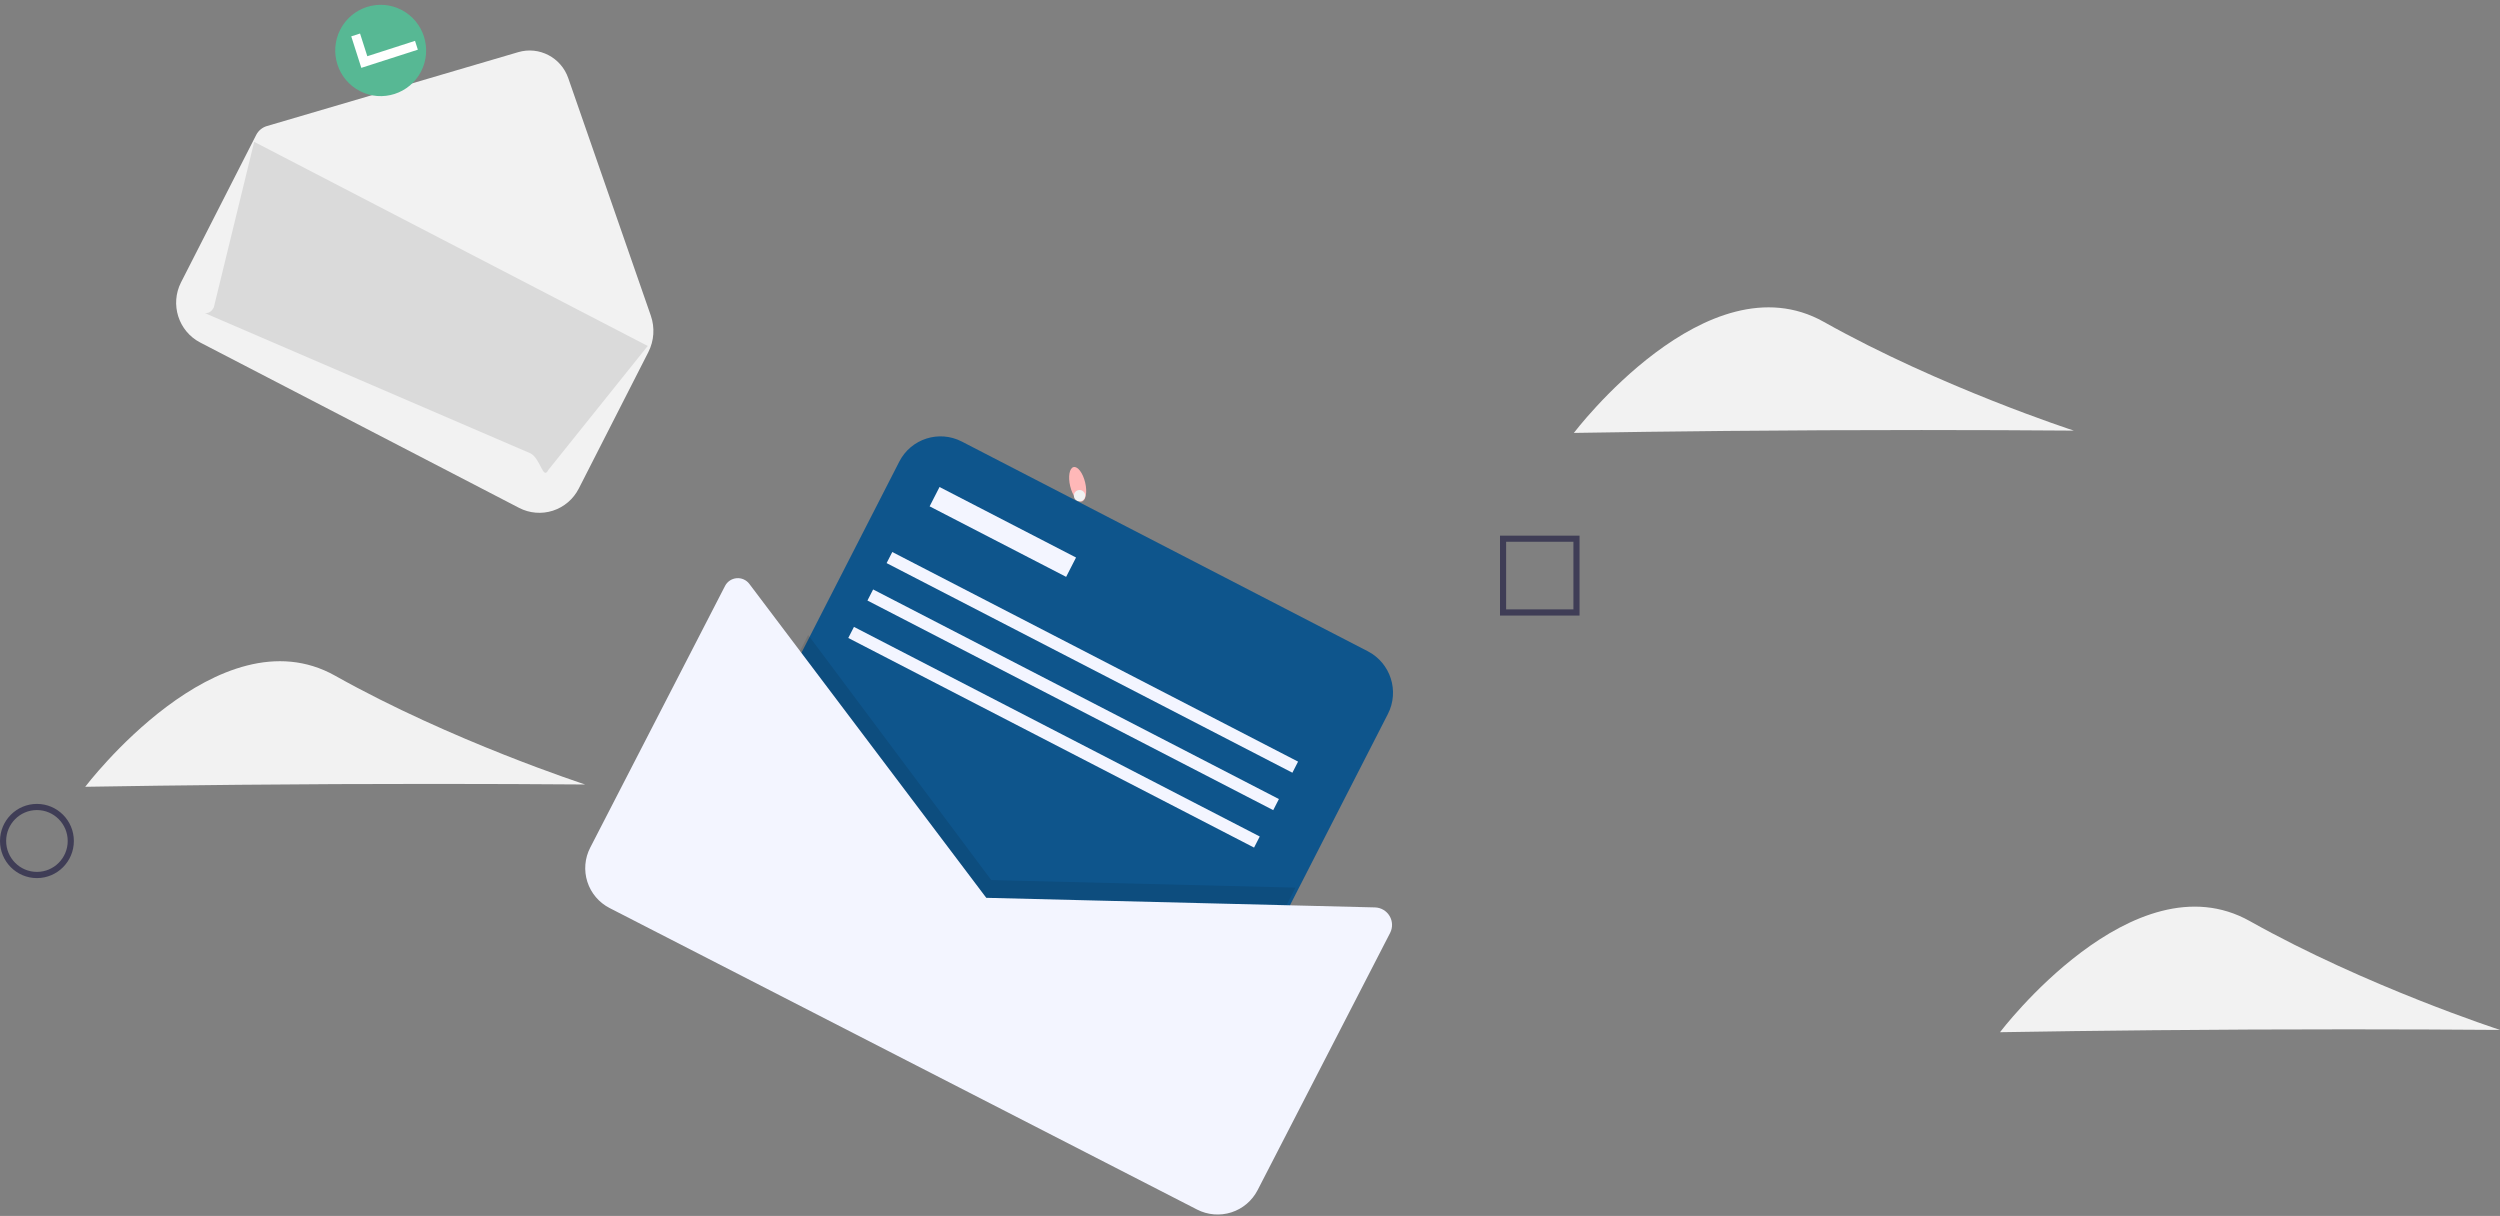
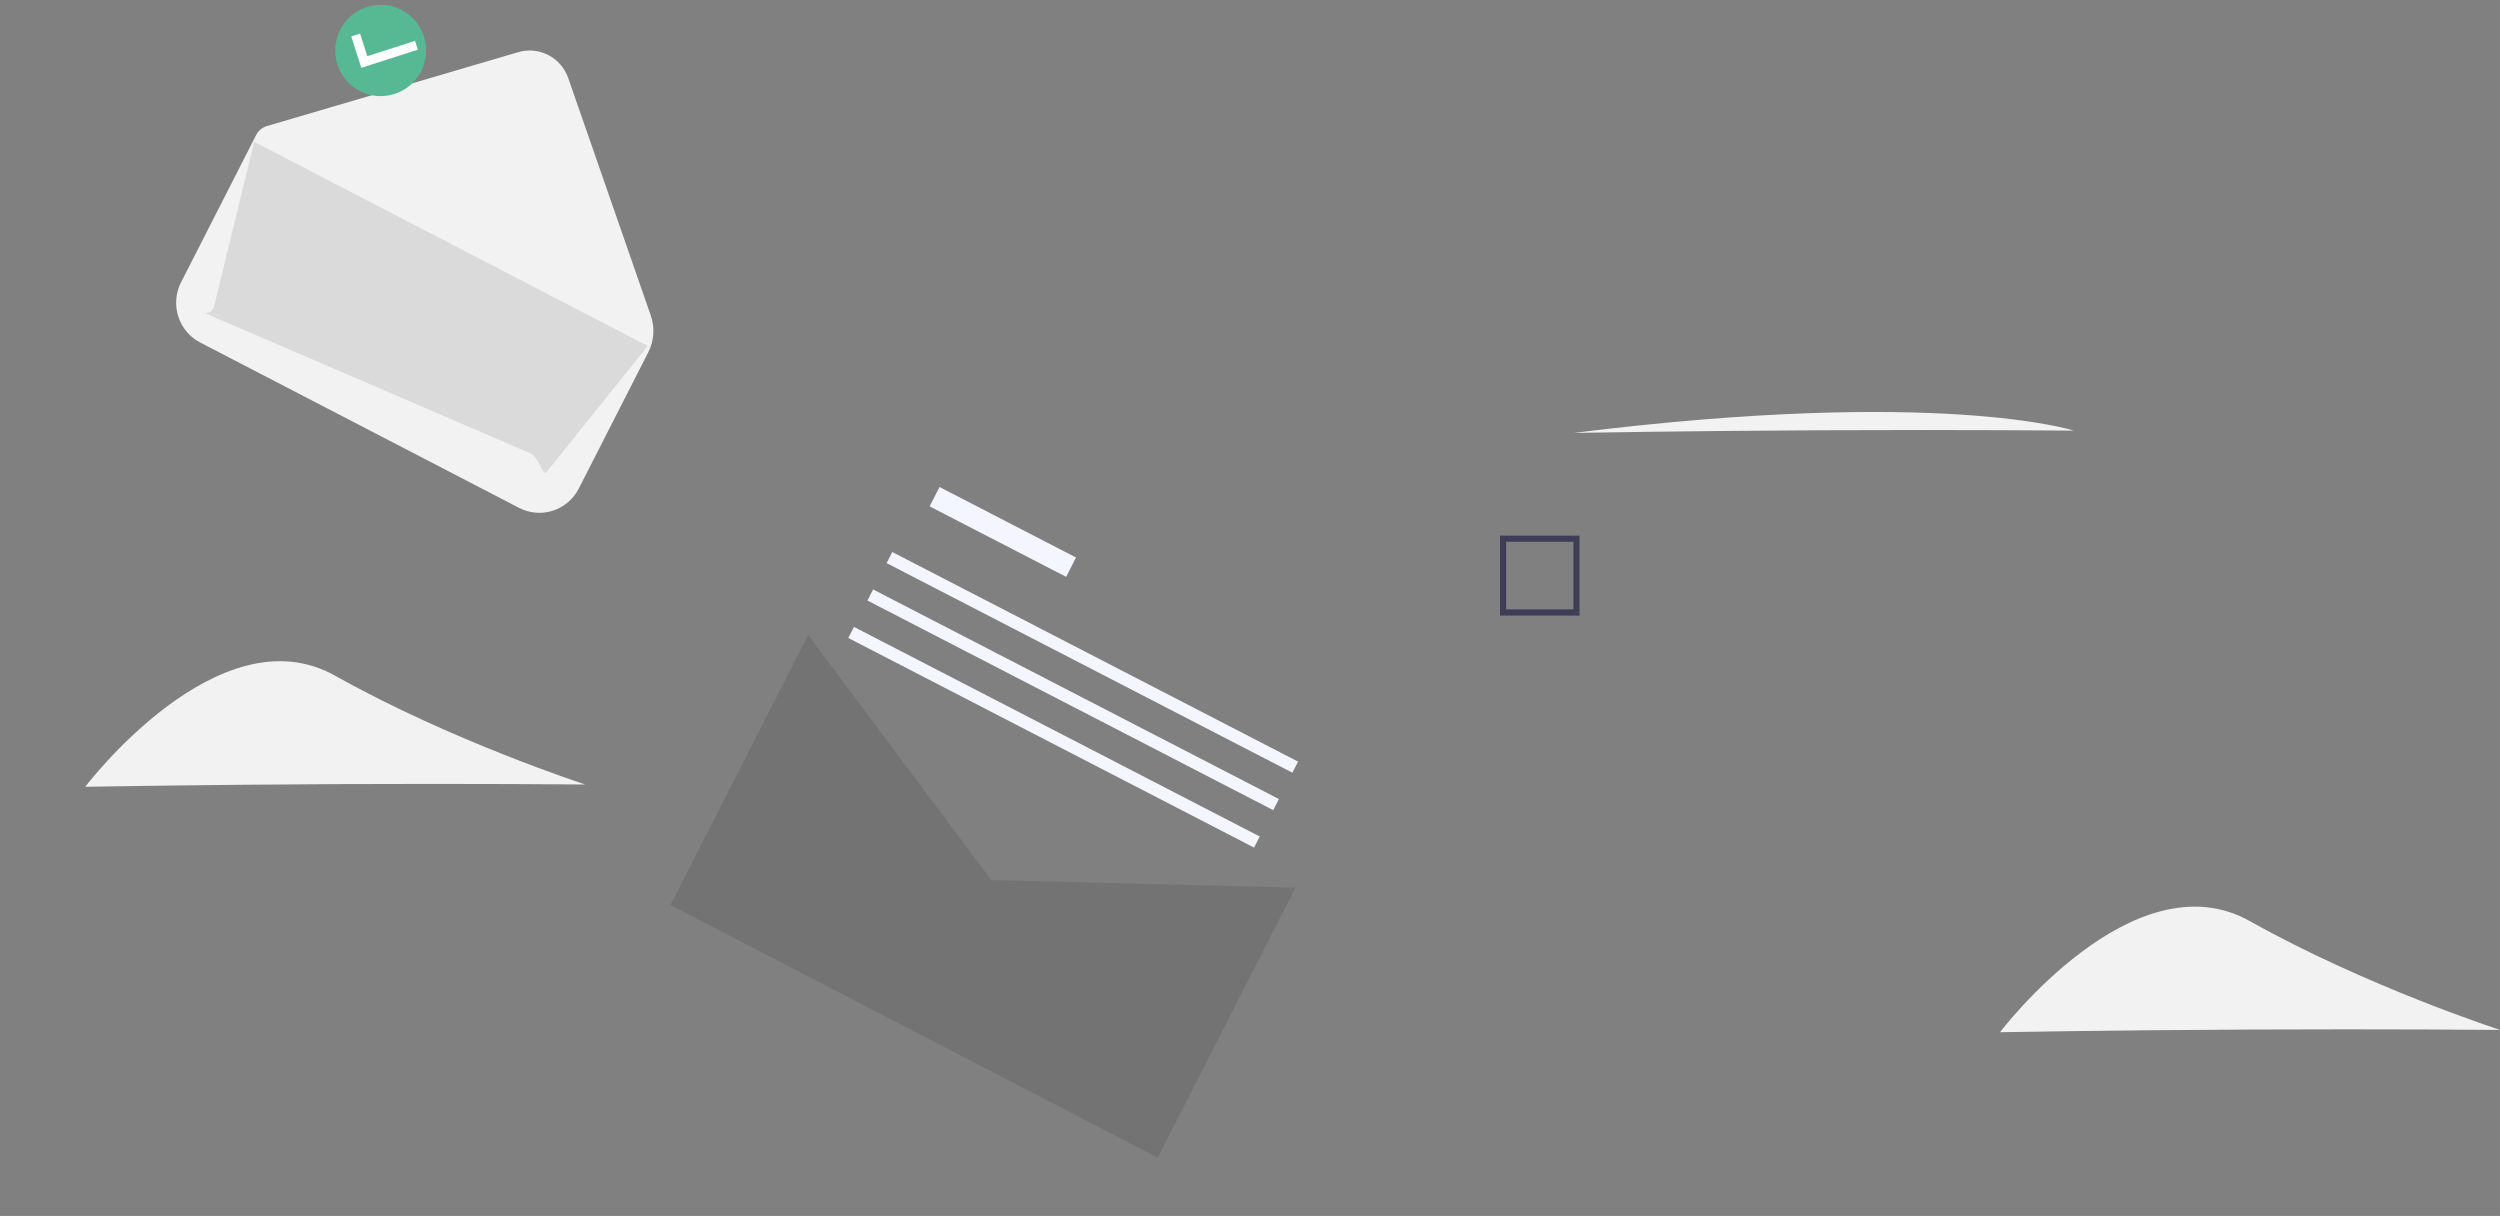
<svg xmlns="http://www.w3.org/2000/svg" width="440" height="214" viewBox="0 0 440 214" fill="none">
  <rect x="0" y="0" width="440" height="214" fill="#808080" stroke="none" />
  <path d="M59.08 138.004C34.78 138.116 15 138.474 15 138.474C15 138.474 38.511 107.428 58.992 118.93C79.473 130.432 103 138.07 103 138.07C103 138.07 83.381 137.893 59.08 138.004Z" fill="#F2F2F2" />
-   <path d="M190.389 88.266C191.118 88.091 191.386 86.593 190.988 84.92C190.591 83.247 189.678 82.033 188.949 82.208C188.22 82.383 187.952 83.88 188.35 85.553C188.748 87.226 189.661 88.44 190.389 88.266Z" fill="#FFB8B8" />
-   <path d="M190 88.238C190.552 88.238 191 87.791 191 87.238C191 86.686 190.552 86.238 190 86.238C189.448 86.238 189 86.686 189 87.238C189 87.791 189.448 88.238 190 88.238Z" fill="#F2F2F2" />
-   <path fill-rule="evenodd" clip-rule="evenodd" d="M0 148.017C0 151.623 2.91 154.546 6.5 154.546C10.088 154.542 12.996 151.621 13 148.017C13 144.411 10.09 141.487 6.5 141.487C2.91 141.487 0 144.411 0 148.017ZM1.083 148.012C1.083 145.007 3.508 142.571 6.5 142.571C9.49 142.574 11.913 145.008 11.917 148.012C11.917 151.017 9.492 153.453 6.5 153.453C3.508 153.453 1.083 151.017 1.083 148.012Z" fill="#3F3D56" />
  <path fill-rule="evenodd" clip-rule="evenodd" d="M264 108.338H278V94.274H264V108.338ZM276.923 107.251H265.077V95.351H276.923V107.251Z" fill="#3F3D56" />
  <path d="M396.08 181.2C371.78 181.311 352 181.669 352 181.669C352 181.669 375.511 150.623 395.992 162.125C416.473 173.628 440 181.265 440 181.265C440 181.265 420.381 181.088 396.08 181.2Z" fill="#F2F2F2" />
-   <path d="M321.08 75.723C296.78 75.835 277 76.193 277 76.193C277 76.193 300.511 45.147 320.992 56.649C341.473 68.151 365 75.788 365 75.788C365 75.788 345.381 75.611 321.08 75.723Z" fill="#F2F2F2" />
+   <path d="M321.08 75.723C296.78 75.835 277 76.193 277 76.193C341.473 68.151 365 75.788 365 75.788C365 75.788 345.381 75.611 321.08 75.723Z" fill="#F2F2F2" />
  <path d="M91.358 89.385L35.236 60.282C31.404 58.294 29.895 53.55 31.865 49.685L45.087 23.755C45.475 22.994 46.156 22.427 46.971 22.188L91.205 9.18C94.877 8.1 98.746 10.107 100.011 13.747L114.545 55.557C115.279 57.668 115.12 59.99 114.106 61.979L101.865 85.986C100.919 87.842 99.28 89.243 97.31 89.88C95.339 90.518 93.198 90.34 91.358 89.385Z" fill="#F2F2F2" />
  <path opacity="0.1" d="M93.347 79.784L36.806 55.434C34.984 54.488 36.692 55.941 37.629 54.103L44.736 24.961L114 60.891L96.489 82.733C95.552 84.571 95.169 80.73 93.347 79.784Z" fill="black" />
-   <path d="M125.06 164.097C121.043 162.022 119.457 157.077 121.517 153.053L158.276 81.242C160.336 77.218 165.262 75.638 169.279 77.713L240.727 114.619C244.744 116.693 246.33 121.638 244.27 125.662L207.511 197.473C205.451 201.497 200.524 203.078 196.508 201.003L125.06 164.097Z" fill="#0E558C" />
  <path opacity="0.1" d="M228 156.225L203.763 203.755L118 159.284L142.237 111.755L174.461 154.891L228 156.225Z" fill="black" />
-   <path d="M173.585 158.017L131.881 102.761C131.356 102.067 130.511 101.69 129.643 101.764C128.774 101.838 128.005 102.353 127.607 103.126L103.875 149.189C102.916 151.051 102.737 153.216 103.378 155.208C104.018 157.201 105.426 158.858 107.291 159.815L210.687 212.881C212.551 213.838 214.721 214.017 216.717 213.378C218.714 212.738 220.374 211.334 221.333 209.472L244.658 164.199C245.144 163.255 245.11 162.127 244.567 161.215C244.025 160.302 243.05 159.732 241.987 159.705L173.585 158.017Z" fill="#F3F5FF" />
  <path d="M165.356 85.713L189.382 98.124L187.64 101.528L163.613 89.117L165.356 85.713Z" fill="#F3F5FF" />
  <path d="M157.042 97.154L228.46 134.045L227.461 135.998L156.042 99.106L157.042 97.154Z" fill="#F3F5FF" />
  <path d="M153.669 103.743L225.088 140.634L224.088 142.586L152.67 105.695L153.669 103.743Z" fill="#F3F5FF" />
  <path d="M150.296 110.332L221.715 147.223L220.715 149.175L149.297 112.284L150.296 110.332Z" fill="#F3F5FF" />
  <path d="M73.073 12.185C74.773 8.864 73.476 4.791 70.176 3.086C66.877 1.382 62.824 2.692 61.124 6.013C59.424 9.333 60.721 13.407 64.021 15.112C67.32 16.816 71.373 15.506 73.073 12.185Z" fill="white" />
  <path fill-rule="evenodd" clip-rule="evenodd" d="M59.887 5.211C61.908 1.264 66.733 -0.29 70.663 1.74C74.583 3.778 76.128 8.612 74.121 12.559C72.1 16.505 67.275 18.059 63.345 16.03C59.414 14.001 57.866 9.157 59.887 5.211ZM61.82 6.399L63.592 11.944L73.541 8.745L73.044 7.19L64.646 9.895L63.369 5.9L61.82 6.399Z" fill="#57B894" />
</svg>